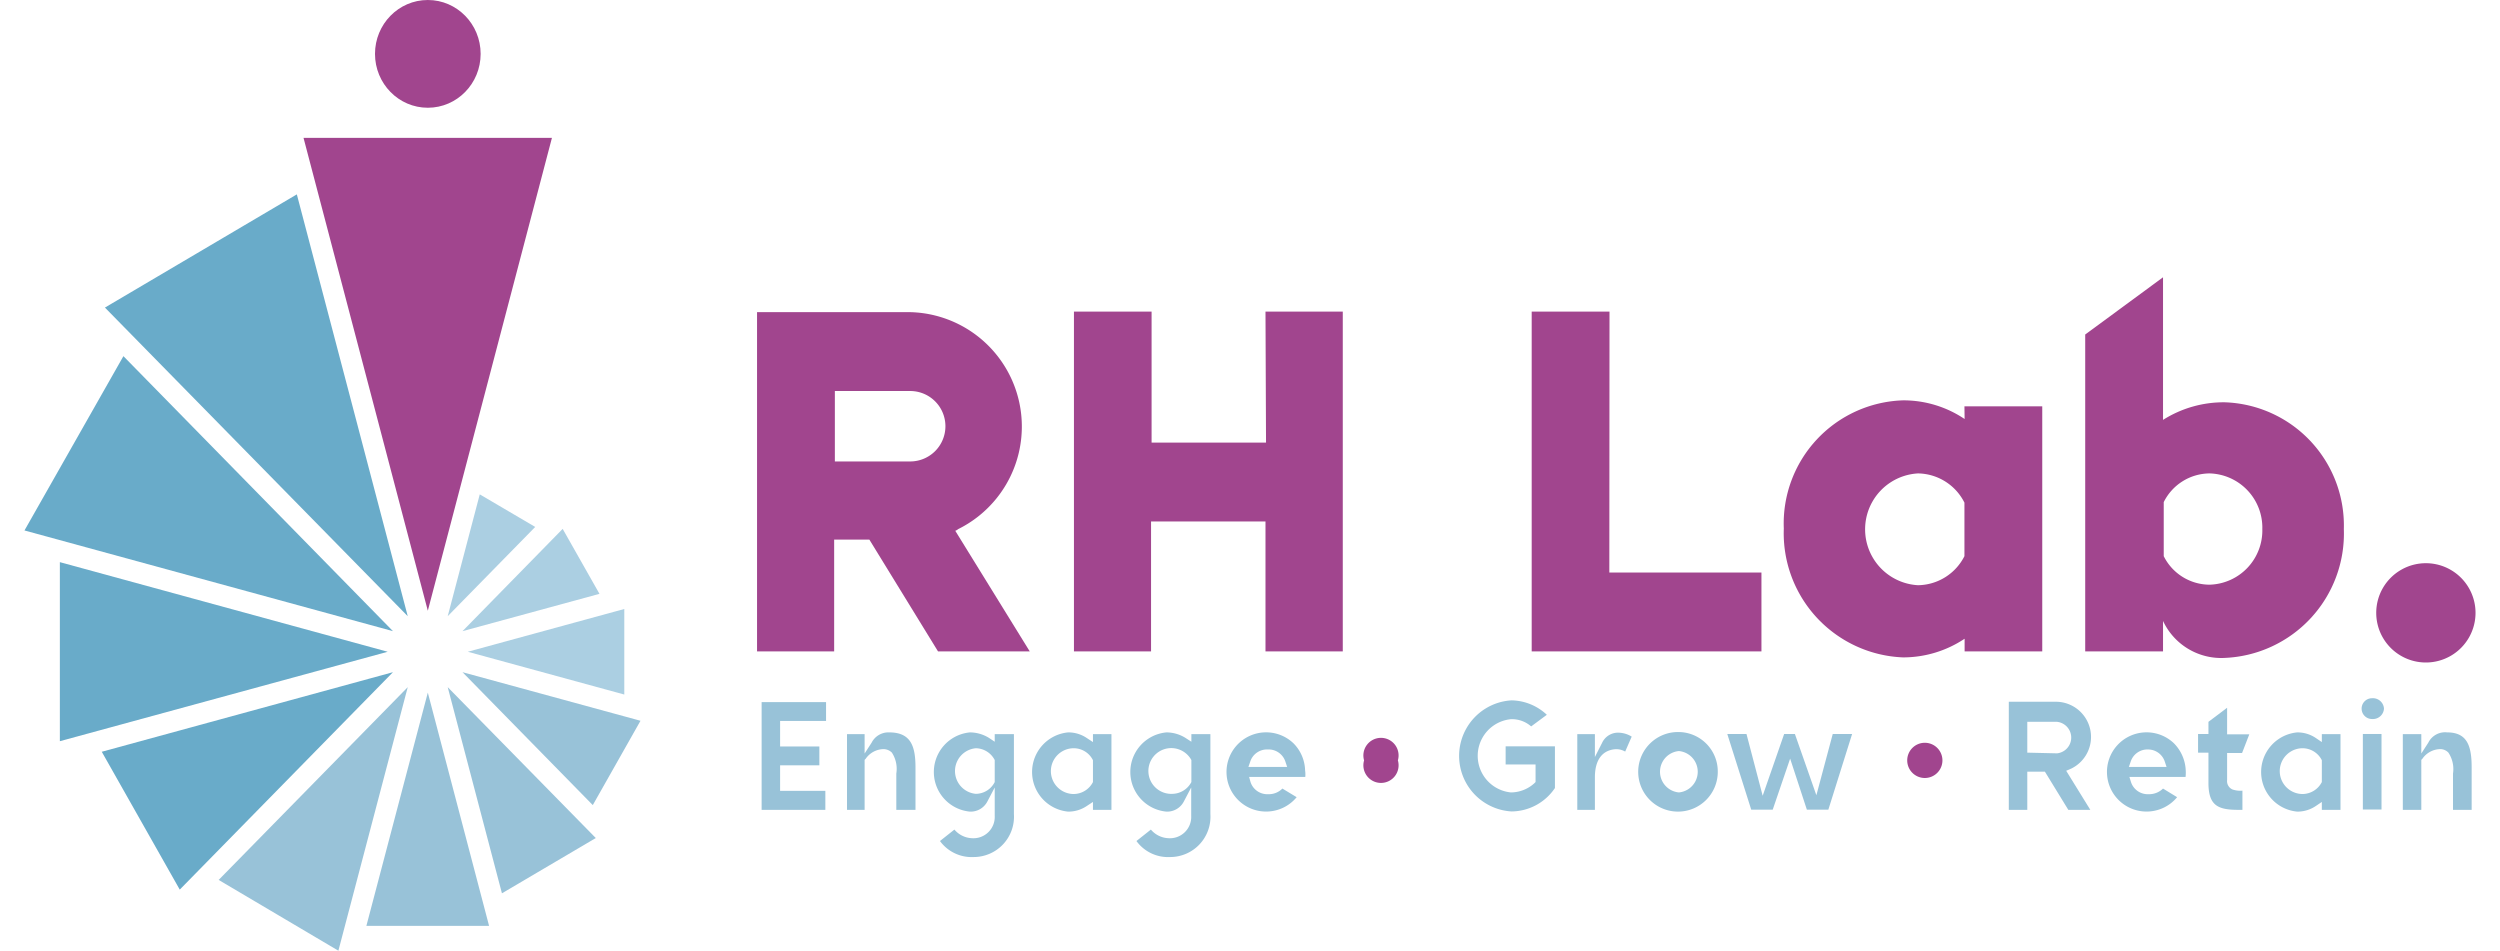
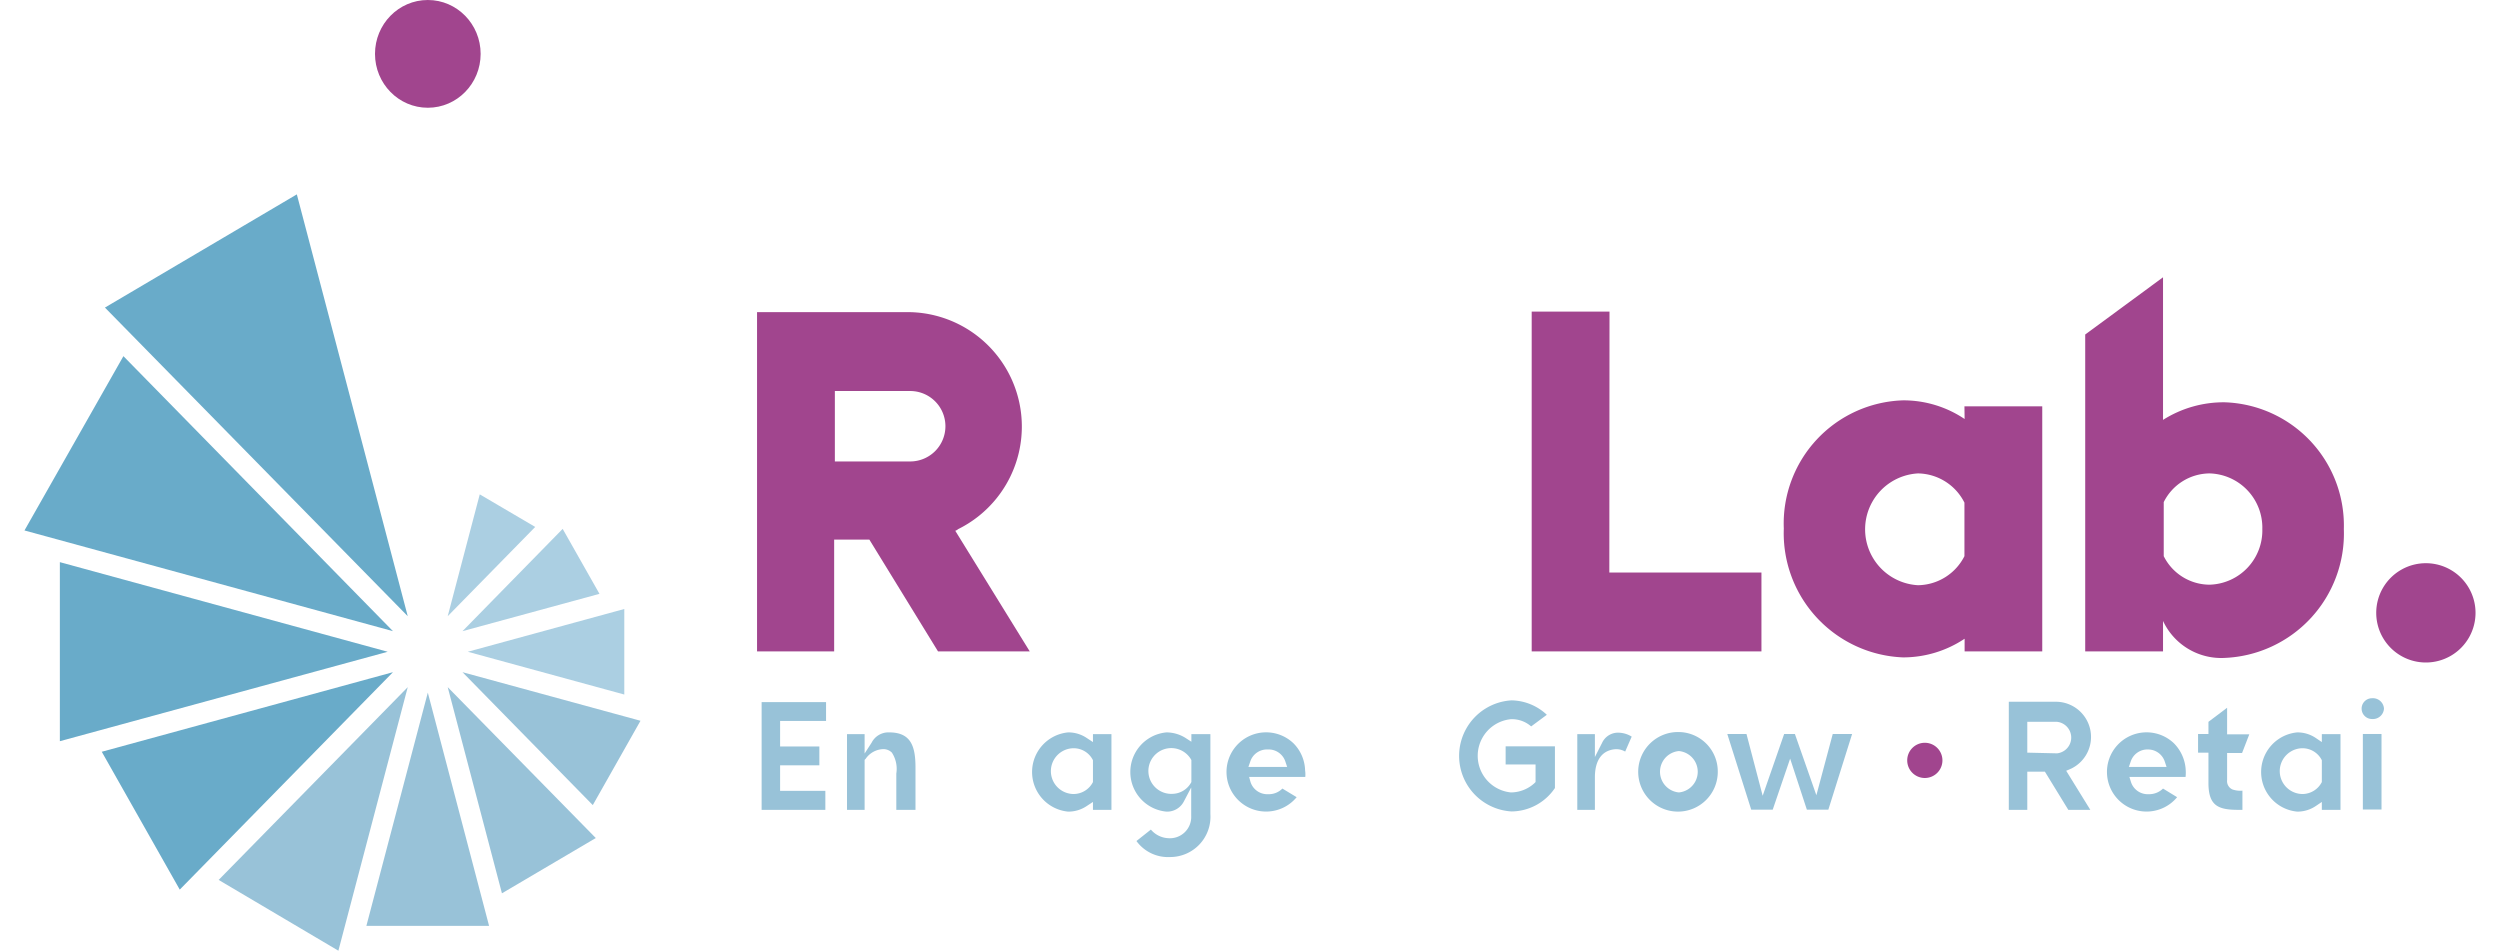
<svg xmlns="http://www.w3.org/2000/svg" id="Calque_1" data-name="Calque 1" width="142" height="54" viewBox="0 0 142 54">
  <defs>
    <style>.cls-1{fill:#a1458e;}.cls-2{fill:#98c2d8;}.cls-3{fill:#abcfe2;}.cls-4{fill:#69abc9;}</style>
  </defs>
  <ellipse class="cls-1" cx="24.3" cy="3.06" rx="3" ry="3.06" />
-   <polygon class="cls-1" points="31.35 7.83 24.3 34.69 17.24 7.83 31.35 7.83" />
  <polygon class="cls-2" points="36.38 40.94 33.67 45.73 26.27 38.18 36.38 40.94" />
  <polygon class="cls-2" points="33.84 47.6 28.51 50.74 25.43 39.03 33.84 47.6" />
  <polygon class="cls-3" points="34.05 33.73 26.27 35.85 31.96 30.04 34.05 33.73" />
  <polygon class="cls-3" points="35.46 34.59 35.46 39.45 26.57 37.02 35.46 34.59" />
  <polygon class="cls-3" points="30.4 29.93 25.43 35 27.25 28.08 30.4 29.93" />
  <polygon class="cls-4" points="23.16 35 5.96 17.47 16.86 11.04 23.16 35" />
  <polygon class="cls-2" points="23.16 39.03 19.22 54 12.42 49.98 23.16 39.03" />
  <polygon class="cls-2" points="27.78 52.59 20.81 52.59 24.3 39.34 27.78 52.59" />
  <polygon class="cls-4" points="22.32 35.85 1.39 30.13 7.01 20.23 22.32 35.85" />
  <polygon class="cls-4" points="22.02 37.02 3.4 42.1 3.4 31.93 22.02 37.02" />
  <polygon class="cls-4" points="22.32 38.18 10.21 50.53 5.78 42.7 22.32 38.18" />
  <path class="cls-1" d="M54.41,30.08l-.15.07L58.49,37H53.28l-3.9-6.35h-2V37H43V17.73h8.7a6.5,6.5,0,0,1,2.67,12.35Zm-.71-5.87a2,2,0,0,0-2-2H47.42v4h4.32A2,2,0,0,0,53.7,24.21Z" />
-   <path class="cls-1" d="M71.88,17.7h4.39V37H71.88V29.62h-6.5V37H61V17.7h4.41v7.44h6.5Z" />
  <path class="cls-1" d="M91.41,32.52h8.64V37H87V17.7h4.42Z" />
  <path class="cls-1" d="M111.58,23.08H116V37h-4.41v-.72a6.3,6.3,0,0,1-3.5,1.06,7.06,7.06,0,0,1-6.77-7.32,7,7,0,0,1,6.77-7.28,6.22,6.22,0,0,1,3.5,1.06Zm0,5.47a3,3,0,0,0-2.64-1.66,3.18,3.18,0,0,0,0,6.35,3,3,0,0,0,2.64-1.65Z" />
  <path class="cls-1" d="M133.13,30.05a7.07,7.07,0,0,1-6.78,7.32,3.65,3.65,0,0,1-3.49-2.1V37h-4.42V19l4.42-3.25v8.1a6.43,6.43,0,0,1,3.49-1A7,7,0,0,1,133.13,30.05Zm-4.63,0a3.08,3.08,0,0,0-3-3.16,2.93,2.93,0,0,0-2.6,1.63v3.07a2.92,2.92,0,0,0,2.6,1.62A3.08,3.08,0,0,0,128.5,30.05Z" />
  <path class="cls-1" d="M140.61,34.81a2.82,2.82,0,1,1-5.64,0,2.82,2.82,0,1,1,5.64,0Z" />
  <polygon class="cls-2" points="44.31 40.95 44.31 42.4 46.54 42.4 46.54 43.47 44.31 43.47 44.31 44.92 46.88 44.92 46.88 46 43.26 46 43.26 39.88 46.92 39.88 46.92 40.95 44.31 40.95" />
  <path class="cls-2" d="M52,43.59V46H50.91V43.94a1.69,1.69,0,0,0-.25-1.19.68.68,0,0,0-.49-.2,1.26,1.26,0,0,0-1,.55l-.06.06V46h-1v-4.3h1V42.8l.4-.62a1.07,1.07,0,0,1,1-.58C51.74,41.6,52,42.39,52,43.59Z" />
-   <path class="cls-2" d="M56.5,41.7v.43l-.33-.22a2.08,2.08,0,0,0-1.08-.31,2.26,2.26,0,0,0,0,4.5,1.07,1.07,0,0,0,1-.59l.41-.78v1.61a1.21,1.21,0,0,1-1.29,1.27,1.38,1.38,0,0,1-1-.49l-.82.65a2.23,2.23,0,0,0,1.91.91,2.29,2.29,0,0,0,2.29-2.44V41.7Zm0,2.72,0,0a1.21,1.21,0,0,1-1.07.67,1.3,1.3,0,0,1,0-2.59,1.23,1.23,0,0,1,1.07.67l0,.05Z" />
  <path class="cls-2" d="M62.08,41.7v.45l-.35-.23a1.86,1.86,0,0,0-1.06-.32,2.26,2.26,0,0,0,0,4.5,1.86,1.86,0,0,0,1.06-.32l.35-.23V46h1.05V41.7Zm0,2.72,0,0a1.24,1.24,0,0,1-1.09.68,1.3,1.3,0,0,1,0-2.6,1.22,1.22,0,0,1,1.09.68l0,.05Z" />
  <path class="cls-2" d="M67.67,41.7v.43l-.34-.22a2.05,2.05,0,0,0-1.08-.31,2.26,2.26,0,0,0,0,4.5,1.07,1.07,0,0,0,1-.59l.41-.78v1.61a1.21,1.21,0,0,1-1.29,1.27,1.38,1.38,0,0,1-1-.49l-.82.65a2.22,2.22,0,0,0,1.91.91,2.29,2.29,0,0,0,2.29-2.44V41.7Zm0,2.72,0,0a1.24,1.24,0,0,1-1.07.67,1.3,1.3,0,1,1,1.07-1.92l0,.05Z" />
  <path class="cls-2" d="M74.13,43.76a2.27,2.27,0,0,0-.66-1.54,2.25,2.25,0,1,0,.18,3.06l-.81-.49a1.08,1.08,0,0,1-.81.32,1,1,0,0,1-1-.69l-.08-.29h3.19A1.51,1.51,0,0,0,74.13,43.76Zm-3.22-.2.1-.29a1,1,0,0,1,1-.7,1,1,0,0,1,1,.69l.1.3Z" />
-   <path class="cls-1" d="M79.4,43.19a1,1,0,1,1-1.92,0,1,1,0,1,1,1.92,0Z" />
  <path class="cls-2" d="M88.32,42.39v2.37a3,3,0,0,1-2.46,1.33,3.16,3.16,0,0,1,0-6.31,3,3,0,0,1,2,.82l-.89.66a1.66,1.66,0,0,0-1.15-.41,2.09,2.09,0,0,0,0,4.16,2,2,0,0,0,1.33-.52l.07-.07v-1h-1.7V42.39Z" />
  <path class="cls-2" d="M92.68,41.84l-.37.85a1,1,0,0,0-.61-.13c-.72.08-1.11.64-1.11,1.59V46h-1v-4.3h1V43l.42-.83a1,1,0,0,1,1-.55A1.47,1.47,0,0,1,92.68,41.84Z" />
  <path class="cls-2" d="M95.36,41.58a2.26,2.26,0,1,0,2.21,2.25A2.24,2.24,0,0,0,95.36,41.58Zm0,3.43a1.18,1.18,0,0,1,0-2.35,1.18,1.18,0,0,1,0,2.35Z" />
  <polygon class="cls-2" points="105.2 41.69 103.85 45.99 102.63 45.99 101.68 43.09 100.69 45.99 99.47 45.99 98.11 41.69 99.2 41.69 100.12 45.2 101.34 41.69 101.95 41.69 103.17 45.17 104.1 41.69 105.2 41.69" />
  <path class="cls-1" d="M110.33,43.19a1,1,0,0,1-1,1,1,1,0,0,1-1-1,1,1,0,0,1,1-1A1,1,0,0,1,110.33,43.19Z" />
  <path class="cls-2" d="M117.66,43.65a2,2,0,0,0,1.11-1.79,2,2,0,0,0-1.93-2H114.1V46h1.05V43.83h1L117.48,46h1.25l-1.37-2.22Zm-2.51-.9V41h1.69a.9.9,0,0,1,0,1.79Z" />
  <path class="cls-2" d="M124.15,43.76a2.33,2.33,0,0,0-.67-1.54,2.25,2.25,0,1,0,.18,3.06l-.8-.49a1.12,1.12,0,0,1-.82.32,1,1,0,0,1-1-.69l-.09-.29h3.19A2.22,2.22,0,0,0,124.15,43.76Zm-3.23-.2.1-.29a1,1,0,0,1,1-.7,1,1,0,0,1,.94.69l.1.3Z" />
  <path class="cls-2" d="M126.8,44.84a1.37,1.37,0,0,0,.57.07V46h-.22c-1.16,0-1.71-.23-1.71-1.53V42.75h-.59V41.69h.59V41l1.06-.8v1.51h1.26l-.41,1.06h-.85V44.3A.52.52,0,0,0,126.8,44.84Z" />
  <path class="cls-2" d="M131.88,41.7v.45l-.34-.23a1.86,1.86,0,0,0-1.06-.32,2.26,2.26,0,0,0,0,4.5,1.86,1.86,0,0,0,1.06-.32l.34-.23V46h1.06V41.7Zm0,2.72,0,0a1.24,1.24,0,0,1-1.09.68,1.3,1.3,0,0,1,0-2.6,1.23,1.23,0,0,1,1.09.68l0,.05Z" />
  <path class="cls-2" d="M135.41,40.25a.63.63,0,0,1-.68.59.59.59,0,1,1,0-1.18A.63.63,0,0,1,135.41,40.25Z" />
  <rect class="cls-2" x="134.21" y="41.69" width="1.06" height="4.29" />
-   <path class="cls-2" d="M140.39,43.59V46h-1.06V43.94a1.69,1.69,0,0,0-.26-1.19.64.64,0,0,0-.48-.2,1.26,1.26,0,0,0-1,.55l-.06.06V46h-1.05v-4.3h1.05V42.8l.4-.62A1.06,1.06,0,0,1,139,41.6C140.15,41.6,140.39,42.39,140.39,43.59Z" />
</svg>